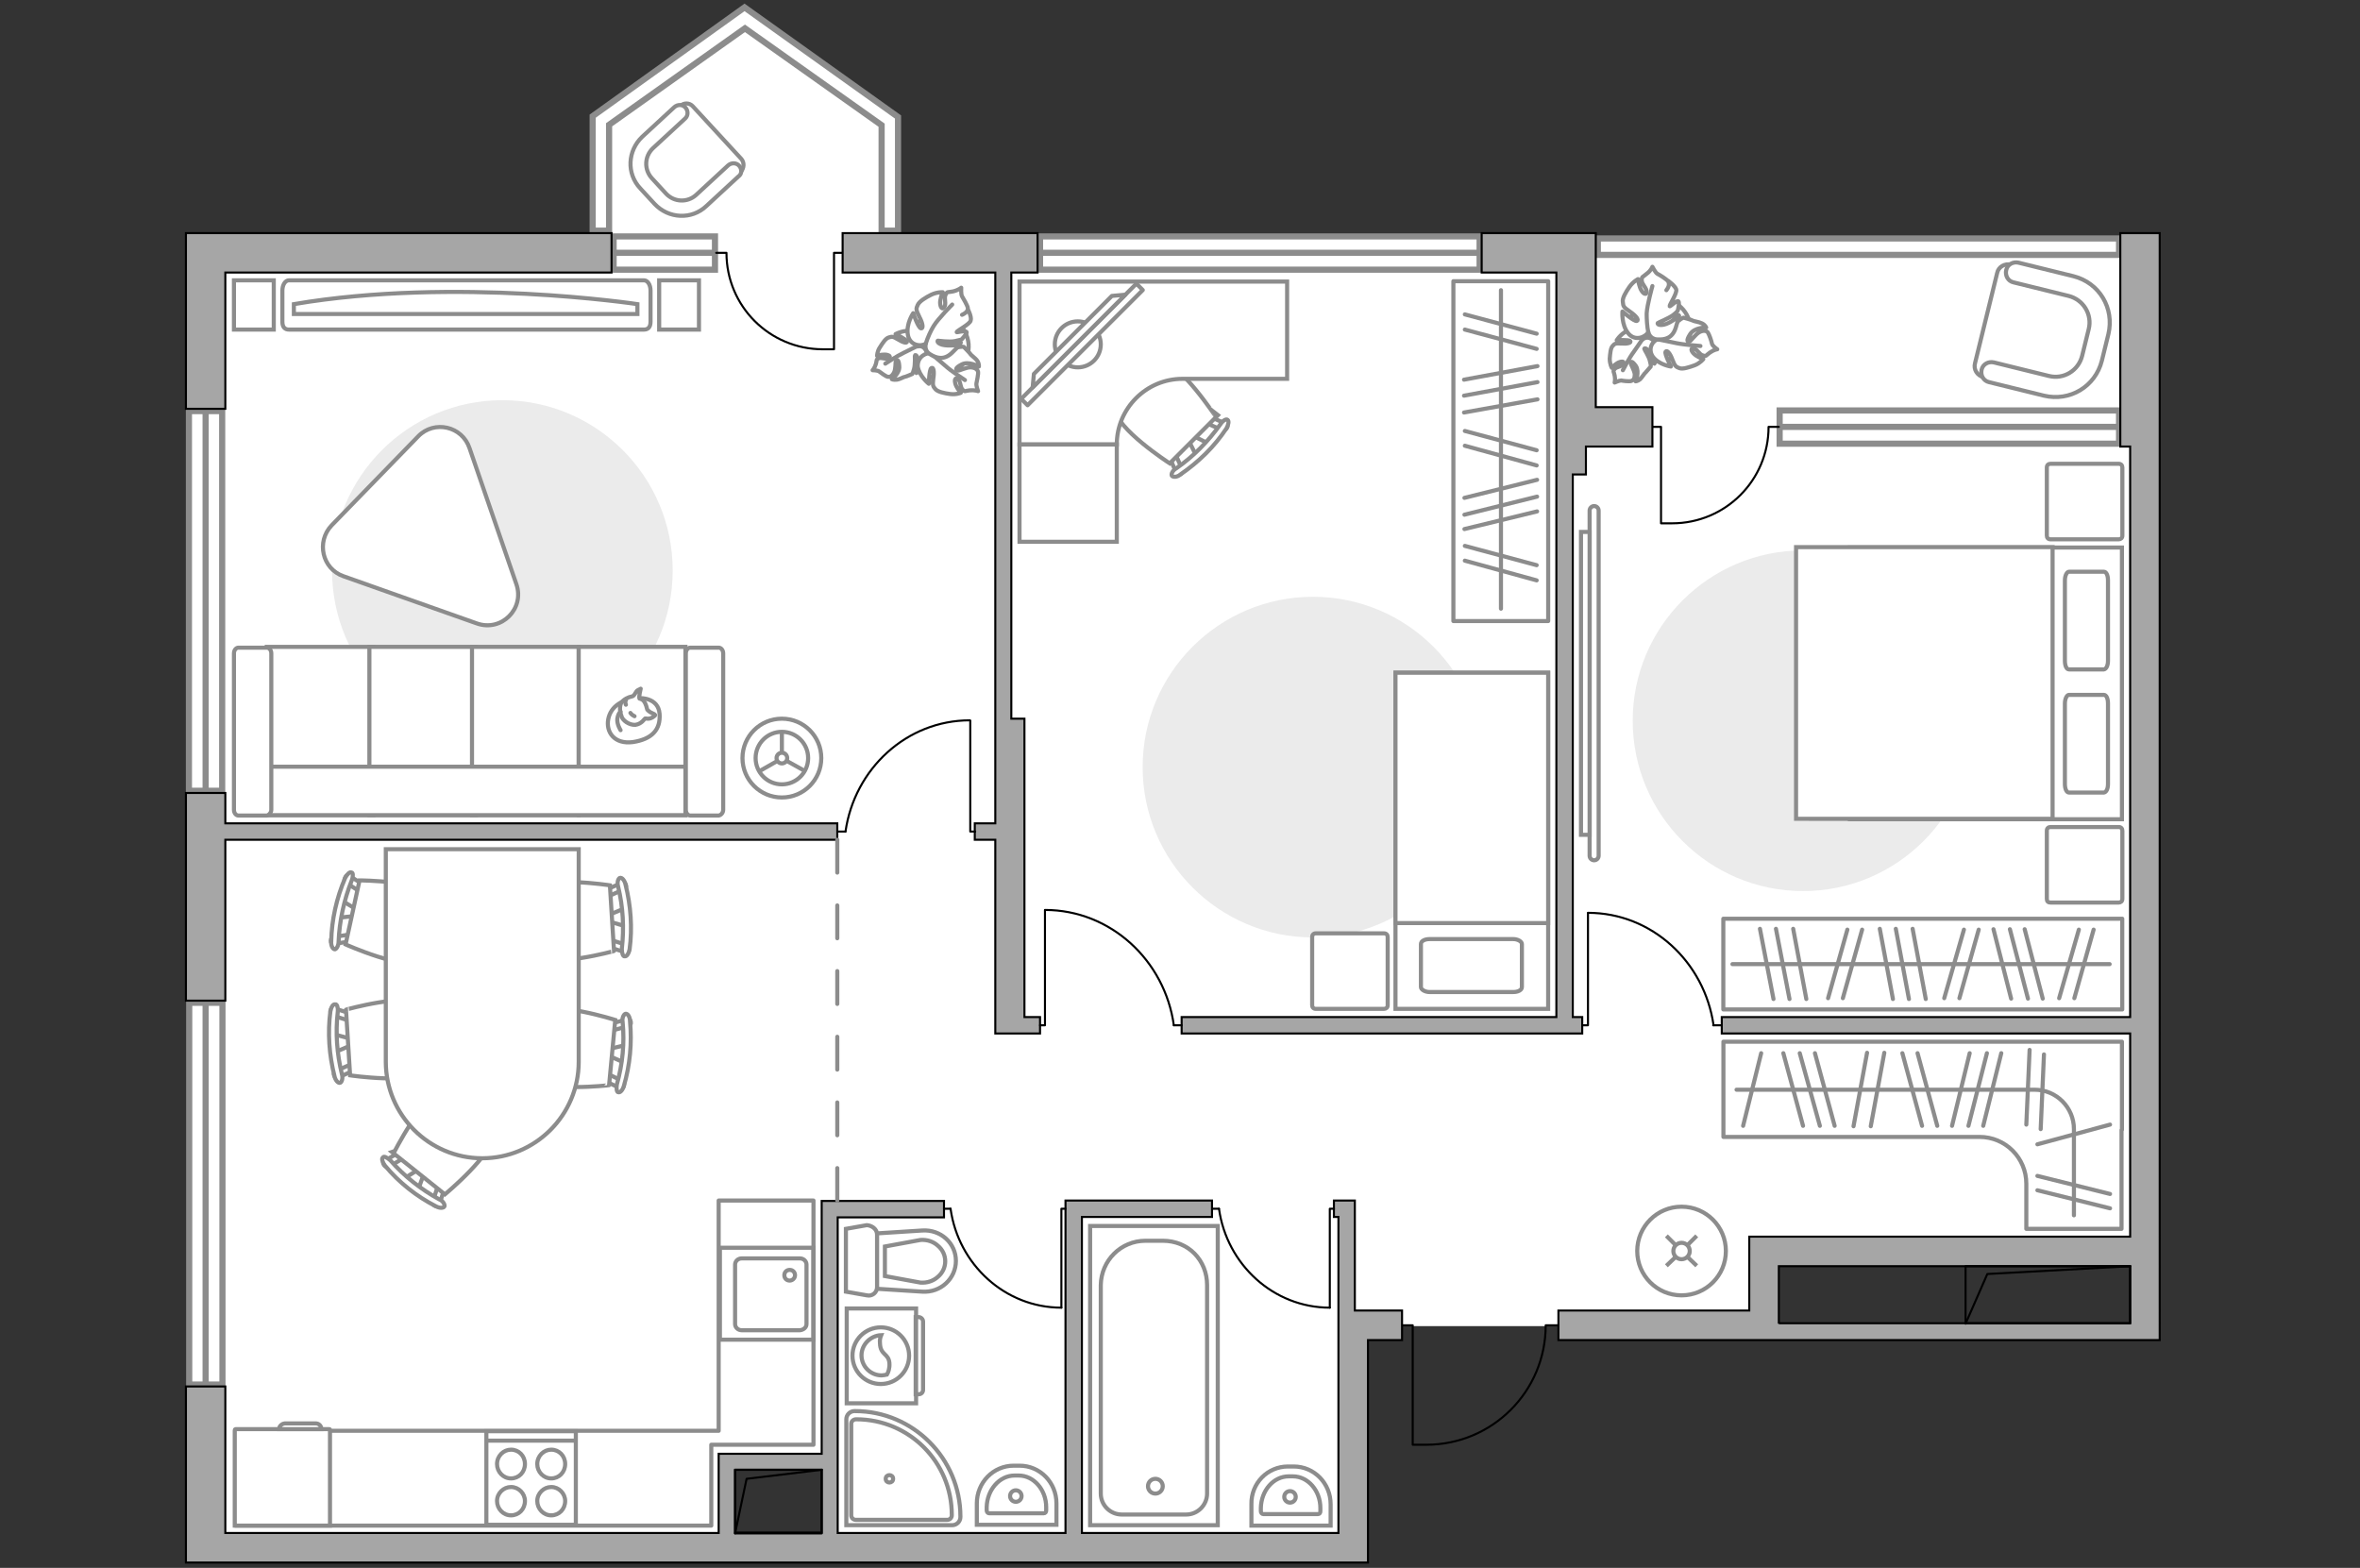
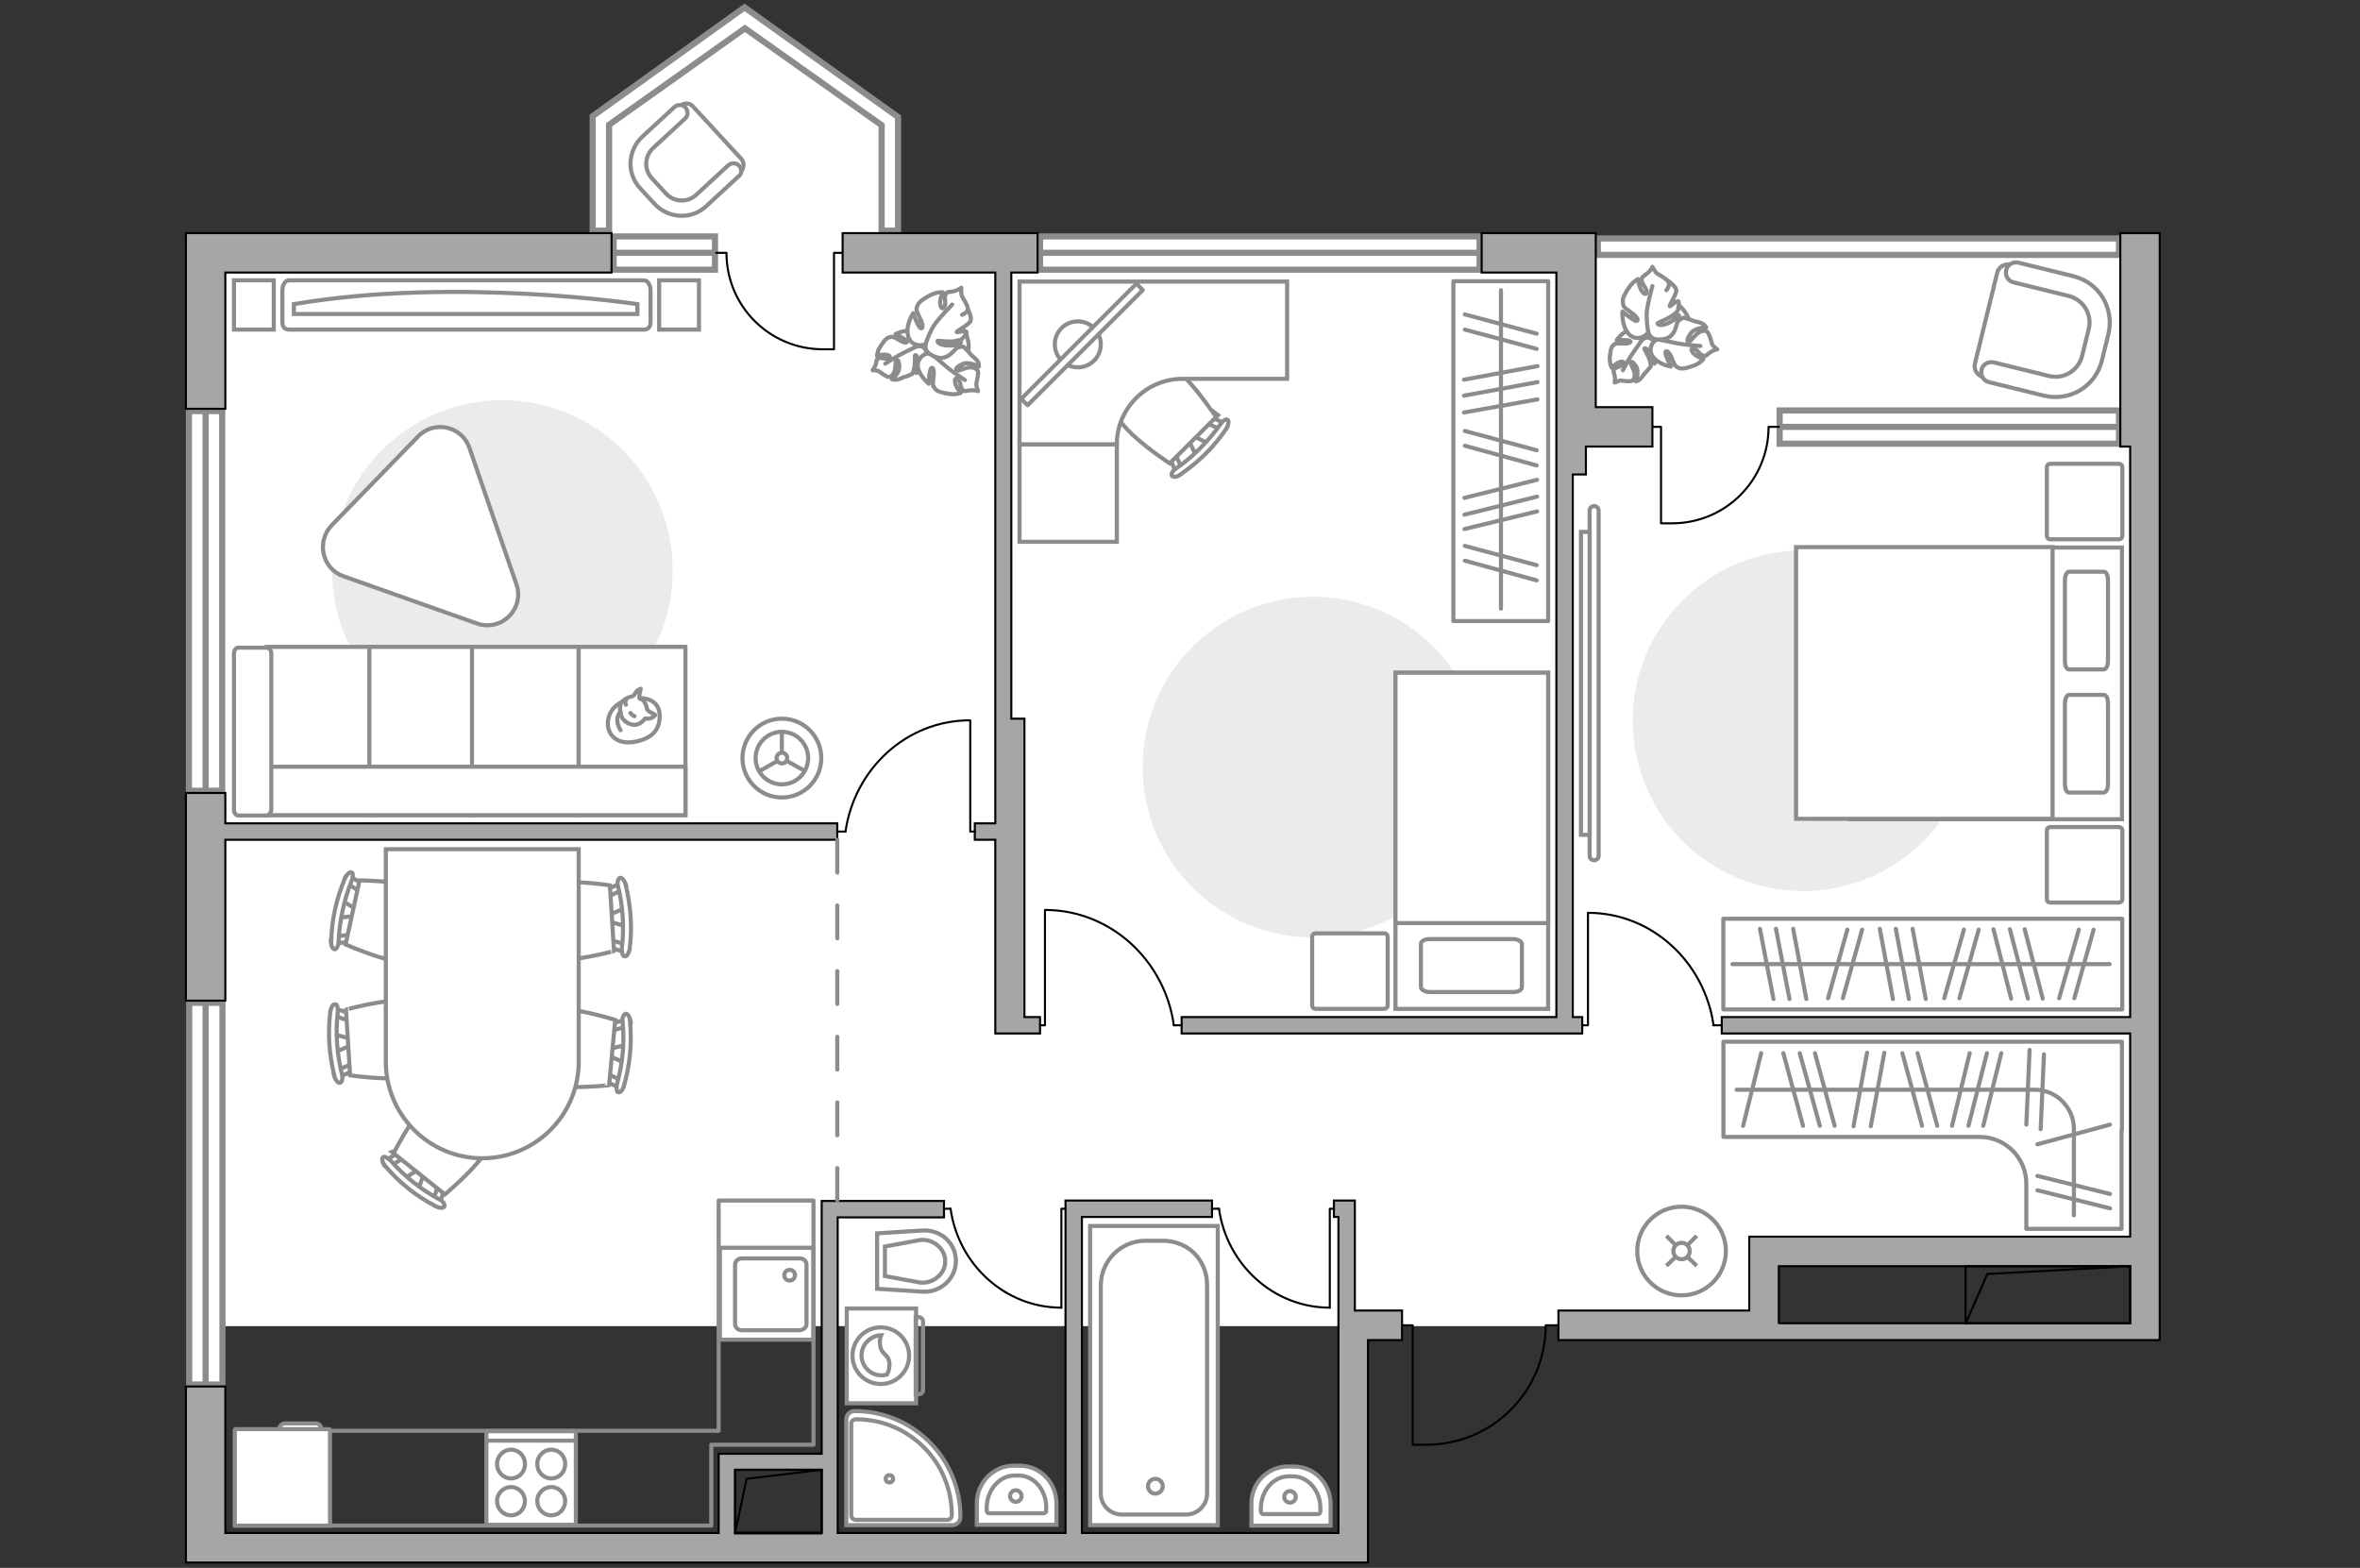
<svg xmlns="http://www.w3.org/2000/svg" version="1.1" x="0px" y="0px" viewBox="0 0 575 382" style="enable-background:new 0 0 575 382;" xml:space="preserve">
  <rect x="0" y="0" width="575" height="382" fill="#333333" stroke="none" />
  <style type="text/css">
	.st0{fill:#FFFFFF;}
	.st1{fill:#FFFFFF;stroke:#8C8C8C;stroke-width:1.5;stroke-linecap:round;stroke-miterlimit:10;}
	.st2{fill:none;stroke:#000000;stroke-width:0.5;stroke-linecap:round;stroke-linejoin:round;stroke-miterlimit:10;}
	.st3{fill:#A6A6A6;stroke:#000000;stroke-width:0.5;stroke-miterlimit:10;}
	.st4{fill:none;stroke:#8C8C8C;stroke-linecap:round;stroke-linejoin:round;stroke-miterlimit:10;stroke-dasharray:8;}
	.st5{fill:#FFFFFF;stroke:#8C8C8C;stroke-miterlimit:10;}
	.st6{fill:#EBEBEB;}
	.st7{fill-rule:evenodd;clip-rule:evenodd;fill:#FFFFFF;fill-opacity:0.1;stroke:#8C8C8C;stroke-miterlimit:10;}
	.st8{fill:none;stroke:#8C8C8C;stroke-linecap:round;stroke-linejoin:round;stroke-miterlimit:10;}
	.st9{fill:#FFFFFF;stroke:#8C8C8C;stroke-linecap:round;stroke-linejoin:round;stroke-miterlimit:10;}
</style>
  <g id="bg_1_">
    <polygon class="st0" points="430,304.9 522.6,304.9 522.6,61.3 50.1,61.3 50.1,323.1 430,323.1  " />
-     <polygon class="st0" points="50.1,276.1 50.1,377.1 177.8,377.1 177.8,357.1 201.8,357.1 201.8,377.1 329.4,377.1 329.4,276.1  " />
    <polygon class="st0" points="146.2,64.5 146.2,29.5 181.3,4.5 217,30.1 217,73.3  " />
  </g>
  <g id="windows_1_">
    <g>
      <rect x="3.9" y="142.4" transform="matrix(-1.977001e-07 1 -1 -1.977001e-07 196.533 96.26)" class="st1" width="92.5" height="8.1" />
      <line class="st1" x1="50.1" y1="100.1" x2="50.1" y2="192.7" />
    </g>
    <g>
      <rect x="3.7" y="286.7" transform="matrix(-1.967373e-07 1 -1 -1.967373e-07 340.9 240.628)" class="st1" width="93" height="8.1" />
      <line class="st1" x1="50.1" y1="244.3" x2="50.1" y2="337.2" />
    </g>
    <g>
      <rect x="433.6" y="100" class="st1" width="82.7" height="8.1" />
      <line class="st1" x1="433.6" y1="104" x2="516.3" y2="104" />
    </g>
    <g>
      <rect x="253.4" y="57.6" class="st1" width="107.1" height="8.1" />
      <line class="st1" x1="253.4" y1="61.6" x2="360.5" y2="61.6" />
    </g>
    <g>
      <rect x="149.5" y="57.6" class="st1" width="24.7" height="8.1" />
      <line class="st1" x1="149.5" y1="61.6" x2="174.2" y2="61.6" />
    </g>
    <g>
      <rect x="389.3" y="58.1" class="st1" width="127" height="4" />
    </g>
    <polygon class="st1" points="214.8,30.5 214.8,56.2 218.8,56.2 218.8,28.5 181.4,1.8 144.4,28.3 144.4,56.2 148.4,56.2 148.4,30.4    181.5,6.9  " />
  </g>
  <g id="plan">
    <path class="st2" d="M341.6,322.9h2.6V352h3.3c16.1,0,29.1-13,29.1-29.1v0h3.1" />
    <path class="st2" d="M205.3,61.6l-2.1,0l0,23.5h-2.7c-13,0-23.5-10.5-23.5-23.5v0l-2.5,0" />
    <path class="st2" d="M402.6,104h2.1l0,23.5h2.7c13,0,23.5-10.5,23.5-23.5v0h2.5" />
    <g>
      <path class="st3" d="M516.6,56.8v52h2.4v139h-99.5v4H519v49.5h-85.6h-7.2v7.2v10.8h-46.5v7.2h46.5h2h5.2H519h1.2h6V108.8V105V56.8    H516.6z M433.4,322.5v-3.2v-10.8H519v13.9H433.4z" />
      <polygon class="st3" points="54.9,66.4 149,66.4 149,56.8 54.9,56.8 45.3,56.8 45.3,66.4 45.3,99.6 54.9,99.6   " />
      <polygon class="st3" points="54.9,204.6 204,204.6 204,200.6 54.9,200.6 54.9,193.2 45.3,193.2 45.3,243.8 54.9,243.8   " />
      <polygon class="st3" points="385.5,247.8 383.2,247.8 383.2,115.6 386.4,115.6 386.4,108.8 388.8,108.8 402.6,108.8 402.6,99.2     388.8,99.2 388.8,56.8 387.1,56.8 379.2,56.8 361,56.8 361,66.4 379.2,66.4 379.2,105.8 379.2,108.8 379.2,114 379.2,115.6     379.2,247.8 287.9,247.8 287.9,251.8 385.5,251.8   " />
      <path class="st3" d="M330.1,296.5v-4h-4h-1.1v4h1.1v22.8v4.9v0.2v2.1v47h-62.5v-77h31.7v-4h-31.7h-2h-2v81h-55.5v-15.3v-4v-57.6    H230v-4h-25.8h-2h-2v61.6h-21.1h-2.7h-1.3v19.3H54.9v-35.7h-9.6v42.9h4.8h4.8h271.2h2.7h4.5v-54.2h8.3v-7.2h-11.5V296.5z     M179.1,358.1h21.1v15.3h-21.1V358.1z" />
      <polygon class="st3" points="242.5,175.1 242.5,177.9 242.5,200.6 237.5,200.6 237.5,204.6 242.5,204.6 242.5,251.8 249.6,251.8     249.6,251.8 253.4,251.8 253.4,247.8 249.6,247.8 249.6,175.1 246.4,175.1 246.4,66.4 252.8,66.4 252.8,56.8 205.3,56.8     205.3,66.4 242.5,66.4   " />
    </g>
    <g>
      <polyline class="st2" points="179.1,373.6 181.9,360.3 200.2,358.1   " />
      <rect x="179.1" y="358.1" class="st2" width="21.1" height="15.5" />
    </g>
    <g>
      <polyline class="st2" points="478.9,322.5 484.2,310.4 519,308.5   " />
      <rect x="478.9" y="308.5" class="st2" width="40.1" height="13.9" />
    </g>
    <line class="st4" x1="204" y1="204.6" x2="204" y2="292.5" />
    <g>
      <path id="wc_00000024685421373281793050000001422595209609271680_" class="st5" d="M224.3,302" />
      <g id="Group_26_00000066481750365998574620000005291897163876103865_">
-         <path id="Vector_130_00000168809395807733301070000016488848723955339142_" class="st5" d="M213.7,300.8l0,12.8     c0,1.3-1.2,2.3-2.5,2l-5.1-0.9l0-15.3l5.1-0.9C212.5,298.6,213.7,299.5,213.7,300.8z" />
        <path id="Vector_131_00000094614151935836460850000007773421174746065542_" class="st5" d="M232.9,307.2c0,4.3-3.7,7.8-8.2,7.5     l-11-0.7l0-13.5l11-0.7C229.2,299.5,232.9,302.9,232.9,307.2z" />
        <path id="Vector_132_00000131354901253008631710000002106203758076978845_" class="st5" d="M215.6,310.9l8.7,1.6     c1.6,0.1,3.1-0.4,4.2-1.4c1.2-1,1.8-2.4,1.8-3.8c0-1.4-0.6-2.8-1.8-3.8c-1.1-1-2.6-1.5-4.2-1.4l-8.7,1.6L215.6,310.9z" />
      </g>
    </g>
    <g>
      <path id="Vector_134_00000051373017934703286660000016533355995352848537_" class="st5" d="M313.8,357.3h1.4c5,0,9,4.1,9,9.2v5.2    h-19.3v-5.2C304.8,361.4,308.8,357.3,313.8,357.3z" />
      <path id="Vector_133_00000168093530444812291440000003281472209773461653_" class="st5" d="M314,359.7h1c3.7,0,6.7,3.5,6.7,7.7    v0.8c0,0.4-0.2,0.7-0.6,0.7h-13.3c-0.3,0-0.6-0.3-0.6-0.7v-0.8C307.3,363.1,310.3,359.7,314,359.7z" />
      <circle class="st5" cx="314.3" cy="364.7" r="1.4" />
    </g>
    <g>
      <path id="Vector_134_00000109012051741476721920000010373710939340018599_" class="st5" d="M247,357.1h1.4c5,0,9,4.1,9,9.2v5.2    H238v-5.2C238,361.2,242,357.1,247,357.1z" />
      <path id="Vector_133_00000129185420280517210710000012391616515674004108_" class="st5" d="M247.2,359.5h1c3.7,0,6.7,3.5,6.7,7.7    v0.8c0,0.4-0.2,0.7-0.6,0.7H241c-0.3,0-0.6-0.3-0.6-0.7v-0.8C240.5,363,243.5,359.5,247.2,359.5z" />
      <circle class="st5" cx="247.5" cy="364.5" r="1.4" />
    </g>
    <g>
      <g id="Group_27_00000150794215474559372750000017993745596728065434_">
        <path id="Vector_140_00000052105304610624459800000004583765541890486915_" class="st5" d="M175.4,304l0,22.4l22.8,0l0-22.4     L175.4,304z" />
      </g>
      <path id="Vector_141_00000124863829954391767820000014763357248606164389_" class="st5" d="M196.5,322.6l0-14.5    c0-0.8-0.7-1.5-1.6-1.5h-14.2c-0.9,0-1.6,0.7-1.6,1.5v14.5c0,0.8,0.7,1.5,1.6,1.5l14.2,0C195.8,324,196.5,323.4,196.5,322.6z" />
      <path id="Vector_139_00000168798985662570963860000000920067887305636256_" class="st5" d="M191.1,310.7c0-0.8,0.6-1.3,1.3-1.3    c0.8,0,1.3,0.6,1.3,1.3c0,0.7-0.6,1.3-1.3,1.3C191.6,312,191.1,311.4,191.1,310.7z" />
    </g>
    <g>
      <path class="st5" d="M208.3,343.8h-0.1c-1.1,0-2,0.9-2,2l0,25.8H232c1.1,0,2-0.9,2-2v-0.1C234,355.4,222.5,343.8,208.3,343.8z" />
      <path class="st5" d="M208.6,345.8L208.6,345.8c-0.7,0-1.2,0.5-1.2,1.1l0,22.3c0,0.6,0.5,1.1,1.1,1.1h22.3c0.6,0,1.1-0.5,1.1-1.1    v-0.1C231.9,356.2,221.5,345.8,208.6,345.8z" />
      <circle class="st5" cx="216.7" cy="360.3" r="0.9" />
    </g>
    <g>
      <g>
        <path id="Vector_135_00000182488068248943724140000013348103728139295408_" class="st5" d="M296.7,298.7l0,72.9h-31.1l0-72.9     H296.7z" />
        <path id="Vector_136_00000042012611366233197410000001117555447623003538_" class="st5" d="M279.1,302.3h4.2     c6.3,0,10.8,4.8,10.8,10.8l0,50.8c0,2.8-2.3,5.1-5.1,5.1h-15.7c-2.8,0-5.1-2.3-5.1-5.1v-50.8     C268.3,307.1,273.1,302.3,279.1,302.3z" />
      </g>
      <circle class="st5" cx="281.5" cy="362.1" r="1.8" />
    </g>
    <g>
      <path id="Vector_142_00000013912557919991580140000002947888614293140871_" class="st5" d="M118.5,371.5h21.8v-22.8h-21.8V371.5z" />
      <g id="Group_28_00000163768445514929941920000001385812973927141514_">
        <g id="Group_29_00000003784627395214356580000003514443305440879550_">
          <path id="Vector_143_00000121961521336007684430000003001162772140758692_" class="st5" d="M134.3,362.3c-1.8,0-3.4,1.5-3.4,3.4      c0,1.9,1.5,3.5,3.4,3.5c1.9,0,3.4-1.5,3.4-3.5C137.7,363.9,136.2,362.3,134.3,362.3z" />
          <path id="Vector_144_00000095328934052757839480000012815529733952669866_" class="st5" d="M134.3,353.2c-1.8,0-3.4,1.5-3.4,3.5      c0,1.9,1.5,3.5,3.4,3.5c1.9,0,3.4-1.5,3.4-3.5C137.7,354.7,136.2,353.2,134.3,353.2z" />
        </g>
        <g id="Group_30_00000176766024371687062180000014695924672479423383_">
          <path id="Vector_145_00000127745494055242051710000009625885287892756145_" class="st5" d="M124.5,362.3c-1.8,0-3.4,1.5-3.4,3.4      c0,1.9,1.5,3.5,3.4,3.5c1.9,0,3.4-1.5,3.4-3.5C127.9,363.9,126.4,362.3,124.5,362.3z" />
          <path id="Vector_146_00000034779470270819510520000004442003353563530382_" class="st5" d="M124.5,353.2c-1.8,0-3.4,1.5-3.4,3.5      c0,1.9,1.5,3.5,3.4,3.5c1.9,0,3.4-1.5,3.4-3.5C127.9,354.7,126.4,353.2,124.5,353.2z" />
        </g>
      </g>
      <path id="Vector_147_00000183213674181454397960000015223240642986308224_" class="st5" d="M140.3,351h-21.5" />
    </g>
  </g>
  <g id="furniture_1_">
    <path id="Vector_00000054262144307407612520000005757028549127706294_" class="st6" d="M319.9,228.4c22.9,0,41.5-18.6,41.5-41.5   s-18.6-41.5-41.5-41.5s-41.5,18.6-41.5,41.5S297,228.4,319.9,228.4z" />
    <path id="Vector_00000026850988515285807420000007192219479210645669_" class="st6" d="M439.3,217.1c22.9,0,41.5-18.6,41.5-41.5   s-18.6-41.5-41.5-41.5c-22.9,0-41.5,18.6-41.5,41.5S416.4,217.1,439.3,217.1z" />
    <path id="Vector_00000100379710806614813330000015056074386524485012_" class="st6" d="M122.4,180.5c22.9,0,41.5-18.6,41.5-41.5   s-18.6-41.5-41.5-41.5S80.9,116.1,80.9,139S99.5,180.5,122.4,180.5z" />
    <g>
      <g>
        <path class="st5" d="M223.2,341.9l0-23.1l-16.9,0l0,23.1H223.2z" />
        <path class="st7" d="M224.9,338.6l0-16.6c0-0.6-0.5-1.1-1.1-1.1h-0.7l0,18.8h0.7C224.5,339.7,224.9,339.2,224.9,338.6z" />
      </g>
      <g>
        <circle class="st5" cx="214.6" cy="330.3" r="6.9" />
        <path class="st5" d="M216.7,332.1c-0.2-2.4-2.2-1.9-2.3-4.8c-0.1-0.9,0.1-1.5,0.3-2c-2.6,0.1-4.8,2.3-4.8,4.9     c0,2.7,2.2,4.9,4.9,4.9c0.4,0,0.8-0.1,1.3-0.2C216.4,334.4,216.8,333.4,216.7,332.1z" />
      </g>
    </g>
    <g id="Group_34_00000105428716693805387390000001279407170091709570_">
      <path id="Vector_158_00000111905378252517978070000010773195629064452778_" class="st2" d="M386.9,222.5v27.3h-1.2" />
      <path id="Vector_159_00000052797744422769802040000002854023990472361372_" class="st2" d="M419.3,249.8h-1.9" />
      <path id="Vector_160_00000147920356414265171310000004706913898081124999_" class="st2" d="M417.5,249.8    c-2.2-15.4-15-27.4-30.6-27.4" />
    </g>
    <g id="Group_34_00000050623816733219726340000012348422568909983404_">
      <path id="Vector_158_00000075873594047825573500000016730227600541634187_" class="st2" d="M254.6,221.8v28h-1.2" />
      <path id="Vector_159_00000160896568449962798520000007515996535507814827_" class="st2" d="M287.9,249.8H286" />
      <path id="Vector_160_00000045608198629210637590000016889777691327609277_" class="st2" d="M286,249.8    c-2.2-15.8-15.4-28.1-31.4-28.1" />
    </g>
    <g id="Group_34_00000085219489291794395380000003885280893731338885_">
      <path id="Vector_158_00000178915208618420397750000015963611443348223629_" class="st2" d="M236.4,175.6l0,27h1.2" />
      <path id="Vector_159_00000103949939675028347160000015517817673635101116_" class="st2" d="M204.2,202.6h1.8" />
      <path id="Vector_160_00000049903897263955612010000012891775900789965230_" class="st2" d="M206,202.6    c2.2-15.3,14.9-27.1,30.3-27.1" />
    </g>
    <g id="Group_34_00000038380653470594905860000009710522666385230482_">
      <path id="Vector_158_00000088109067379489218220000005835766407223258294_" class="st2" d="M258.6,318.6v-24.1h1" />
      <path id="Vector_159_00000165226003499597021400000001528018382192627616_" class="st2" d="M230,294.5h1.6" />
      <path id="Vector_160_00000107583435483027840590000016440969951395427745_" class="st2" d="M231.6,294.5    c1.9,13.6,13.3,24.1,27,24.1" />
    </g>
    <g id="Group_34_00000060719504017319103920000011621872467626989750_">
      <path id="Vector_158_00000148663774876335657930000013245070709400938887_" class="st2" d="M324,318.6l0-24.1h1" />
      <path id="Vector_159_00000030462534658555154350000001904889606888918421_" class="st2" d="M295.4,294.5h1.6" />
      <path id="Vector_160_00000086651180296490322330000006614075414983665578_" class="st2" d="M297,294.5c1.9,13.6,13.3,24.1,27,24.1    " />
    </g>
    <polygon class="st8" points="175.1,292.5 175.1,348.6 173.3,348.6 165.3,348.6 57.3,348.6 57.3,371.7 173.3,371.7 173.3,352    175.1,352 178.5,352 198.2,352 198.2,292.5  " />
    <g>
      <path id="Vector_8_00000110441250188476471240000013287062897259841717_" class="st5" d="M80.2,348.2H57.4c-0.1,0-0.2,0.1-0.2,0.2    v23.3h23.2v-23.3C80.4,348.3,80.4,348.2,80.2,348.2z" />
      <path id="Vector_9_00000117634842802920992800000001101334999793013121_" class="st5" d="M68,348.2h10.3c0-0.8-0.6-1.4-1.4-1.4    h-7.5C68.6,346.9,68,347.5,68,348.2z" />
    </g>
    <g>
      <path id="Vector_37_00000022549503583999933910000002160364914318968479_" class="st5" d="M481.2,88.5l5.4-22    c0.3-1.5,1.9-2.4,3.4-2l15.2,3.7c5.5,1.3,8.9,7,7.6,12.5l-1.8,7.3c-1.3,5.5-7,8.9-12.5,7.6l-15.2-3.7    C481.7,91.5,480.8,90,481.2,88.5z" />
      <path id="Vector_38_00000165915405377848374040000017563738629731258792_" class="st5" d="M482.8,90.1c0.3-1.4,1.7-2.1,3-1.8    l13.4,3.3c3.6,0.9,7.2-1.3,8.1-4.9l1.6-6.5c0.9-3.6-1.3-7.2-4.9-8.1l-13.4-3.3c-1.4-0.3-2.1-1.7-1.8-3c0.3-1.4,1.7-2.1,3-1.8    l13.4,3.3c6.3,1.6,10,7.8,8.5,14.1l-1.6,6.5c-1.6,6.3-7.8,10-14.1,8.5l-13.4-3.3C483.3,92.8,482.5,91.5,482.8,90.1z" />
    </g>
    <g>
      <path id="Vector_37_00000120559742378073016480000001795366310774329239_" class="st5" d="M180.6,38.7l-11.8-12.8    c-0.8-0.9-2.2-0.9-3-0.1l-8.9,8.2c-3.2,3-3.4,8-0.5,11.3l3.9,4.3c3,3.2,8,3.4,11.3,0.5l8.9-8.2C181.3,40.9,181.4,39.6,180.6,38.7z    " />
      <path id="Vector_38_00000013895757559651015730000005700504036314867074_" class="st5" d="M180.1,40.4c-0.7-0.8-1.9-0.8-2.7-0.1    l-7.8,7.2c-2.1,1.9-5.3,1.8-7.3-0.3l-3.5-3.8c-1.9-2.1-1.8-5.3,0.3-7.3l7.8-7.2c0.8-0.7,0.8-1.9,0.1-2.7c-0.7-0.8-1.9-0.8-2.7-0.1    l-7.8,7.2c-3.6,3.4-3.9,9-0.5,12.6l3.5,3.8c3.4,3.6,9,3.9,12.6,0.5l7.8-7.2C180.8,42.4,180.8,41.2,180.1,40.4z" />
    </g>
    <g>
      <path id="Vector_60_00000169529298848462425290000009409750167508454551_" class="st5" d="M399,85.7c3,3,7.8,2.9,10.7-0.1    c3-3,2.9-7.8-0.1-10.7c-3-3-7.8-2.9-10.7,0.1C396,78,396.1,82.8,399,85.7z" />
      <path class="st9" d="M400.2,82.7c0,0,1-0.9,2.2-0.1c1.2,0.8,2.2,1.9,1.5,3.9c-0.7,2-0.8,2.1-0.8,2.1s-0.6-2.2-1.4-3.1    c-0.8-0.9-1.1-0.6-1.1-0.5c0,0.1,1.2,1.9,1.4,3c0.3,1.1,0.2,1.3,0.2,1.3s-1.1,1.3-1.3,1.5c-0.2,0.1-0.8,1.1-1.3,1.6    c-0.6,0.5-1.1,0.5-1.1,0.5s1-2.2,0.1-3.7c-1-1.4-1.3-1.1-1.3-0.8c0,0.4,0.9,1.8,1,2.8c0,1-0.3,1.4-0.8,1.6s-2,0-2.5-0.1    c-0.5,0-1.6,0.5-1.6,0.5s0.2-0.7,0-1.7c-0.2-1-0.5-1,0-1.6c0.5-0.6,1.7-0.5,2.1-1.3c0.4-0.7-0.7-0.6-1.5-0.1    c-0.8,0.5-1.3,1.1-1.3,1.1s-0.5-0.9-0.5-2.2c0.1-1.2,0.2-2.6,0.7-3.1c0.5-0.6,0.7-0.7,2.2-0.6c1.5,0.1,2.4-0.2,2.1-0.6    c-0.3-0.4-3.3-0.2-3.3-0.2s1.3-2.1,3.4-2.6C399.4,79.7,400.4,81.7,400.2,82.7z" />
      <path class="st8" d="M395.4,90.2c0,0,1.6-3.1,2.6-4.4c0.6-0.8,1.7-2.5,2.2-3.2c0.7-1,1.6-1.7,2.7-2.2" />
      <path class="st9" d="M404.1,82.6c0,0-1.5-0.6-1.2-2.3c0.3-1.7,1-3.2,3.5-3.4c2.5-0.1,2.6-0.1,2.6-0.1s-2,1.6-2.6,2.9    c-0.6,1.3-0.1,1.5,0,1.4c0.1-0.1,1.5-2.1,2.5-2.9s1.3-0.8,1.3-0.8s1.9,0.5,2.2,0.7c0.3,0.2,1.5,0.3,2.3,0.7c0.8,0.4,1,1,1,1    s-2.8-0.1-3.9,1.6c-1.1,1.7-0.6,1.9-0.2,1.8c0.4-0.1,1.5-1.8,2.5-2.3c1-0.5,1.7-0.3,2,0.1c0.3,0.4,0.9,2.1,1,2.7s1.3,1.4,1.3,1.4    s-0.8,0.1-1.8,0.8c-1,0.7-0.8,1-1.7,0.7c-0.9-0.2-1.4-1.6-2.3-1.7c-1-0.1-0.3,1.1,0.6,1.7c0.9,0.6,1.8,0.9,1.8,0.9s-0.8,1-2.1,1.5    c-1.4,0.5-2.9,1-3.7,0.7c-0.8-0.3-1.1-0.4-1.7-2c-0.6-1.7-1.4-2.5-1.7-2c-0.3,0.5,1.3,3.6,1.3,3.6s-2.9-0.4-4.4-2.4    C401.3,84.8,402.9,82.8,404.1,82.6z" />
      <path class="st8" d="M414.3,84.3c0,0-4-0.3-5.9-0.7c-1.2-0.3-3.5-0.7-4.4-0.9c-1.4-0.3-2.6-1-3.6-1.9" />
      <g>
        <path class="st9" d="M406,70.7c0.8-1,0.7-1.7,0.4-2.2c-0.4-0.5-2-1.5-2.6-1.8c-0.5-0.3-1.2-1.7-1.2-1.7s-0.3,0.9-1.4,1.7     c-1,0.9-1.2,0.6-1.2,1.6c0,1,1.3,1.9,1.2,2.9c-0.2,1-1.2,0-1.6-1.1c-0.4-1.1-0.5-2.1-0.5-2.1s-1.2,0.6-2.1,1.9     c-0.9,1.3-1.8,2.8-1.6,3.7c0.1,1,0.1,1.2,1.7,2.3s2.3,2.1,1.7,2.3c-0.6,0.2-3.5-2.3-3.5-2.3s-0.3,3.2,1.4,5.3     c1.7,2.1,4.3,0.9,4.9-0.3c0,0,0.3,1.7,2.2,1.8c1.9,0.1,3.7-0.3,4.5-2.9c0.8-2.6,0.8-2.8,0.8-2.8s-2.2,1.8-3.7,2.1     c-1.5,0.3-1.6-0.3-1.5-0.4c0.1-0.1,2.6-1.1,3.7-1.9s1.2-1.2,1.2-1.2s0.5-2,0.1-2.2c-0.5-0.2-2,1.4-2.1,1.2     c-0.1-0.3,1.9-3.2,1.6-4.1s-2-2.1-2-2.1" />
        <path class="st8" d="M402.6,69.7c0,0-1.3,4.6-1.4,6.7c0,1.3,0.1,3.2,0.4,4.6" />
      </g>
    </g>
    <g>
      <path id="Vector_60_00000137119316891011964740000005260017645008104588_" class="st5" d="M221.1,86.5c1.2,4,5.4,6.4,9.4,5.2    c4-1.2,6.4-5.4,5.2-9.4c-1.2-4-5.4-6.4-9.4-5.2S219.9,82.4,221.1,86.5z" />
      <path class="st9" d="M223.6,84.4c0,0,1.3-0.4,2,1c0.7,1.3,1,2.8-0.6,4.1c-1.6,1.4-1.7,1.4-1.7,1.4s0.5-2.2,0.3-3.4    c-0.2-1.2-0.7-1-0.7-0.9c0,0.1,0.1,2.2-0.2,3.3c-0.3,1.1-0.4,1.2-0.4,1.2s-1.6,0.7-1.8,0.7c-0.3,0-1.2,0.6-2,0.7s-1.2-0.1-1.2-0.1    s2-1.5,1.8-3.2c-0.1-1.7-0.6-1.6-0.8-1.3c-0.2,0.3,0,2-0.5,2.9c-0.5,0.9-1,1.1-1.5,1s-1.7-1-2.1-1.3c-0.4-0.3-1.6-0.3-1.6-0.3    s0.5-0.5,0.8-1.5c0.3-1,0-1.1,0.7-1.4c0.7-0.3,1.8,0.4,2.5-0.1c0.7-0.4-0.4-0.9-1.3-0.8c-0.9,0-1.6,0.3-1.6,0.3s0-1.1,0.7-2.1    c0.7-1.1,1.4-2.2,2.2-2.4c0.7-0.2,0.9-0.3,2.2,0.5c1.3,0.8,2.2,1,2.2,0.5c-0.1-0.5-2.8-1.8-2.8-1.8s2.2-1.2,4.3-0.7    C224.3,81.4,224.3,83.6,223.6,84.4z" />
      <path class="st8" d="M215.7,88.6c0,0,2.9-1.9,4.4-2.6c0.9-0.4,2.7-1.4,3.5-1.7c1.1-0.5,2.3-0.7,3.5-0.6" />
      <path class="st9" d="M227,86.1c0,0-1-1.2,0.1-2.6c1.1-1.4,2.5-2.3,4.7-1.2c2.2,1.1,2.3,1.2,2.3,1.2s-2.6,0.4-3.7,1.2    c-1.1,0.8-0.8,1.2-0.7,1.2c0.1,0,2.4-1.1,3.6-1.3c1.3-0.2,1.5-0.1,1.5-0.1s1.4,1.4,1.6,1.7c0.1,0.3,1.2,1,1.7,1.7    c0.5,0.7,0.4,1.4,0.4,1.4s-2.5-1.4-4.2-0.5c-1.8,0.9-1.4,1.4-1,1.5c0.4,0.1,2.2-0.9,3.3-0.8c1.1,0.1,1.6,0.6,1.7,1.1    c0.1,0.5-0.3,2.3-0.4,2.8c-0.1,0.6,0.4,1.9,0.4,1.9s-0.8-0.3-2-0.2c-1.2,0.1-1.2,0.5-1.8-0.2c-0.6-0.6-0.4-2.1-1.2-2.6    c-0.8-0.5-0.8,0.8-0.3,1.8c0.5,1,1.1,1.6,1.1,1.6s-1.1,0.5-2.6,0.3c-1.4-0.2-3-0.5-3.6-1.2c-0.6-0.7-0.7-0.9-0.5-2.6    c0.3-1.8,0-2.9-0.5-2.5c-0.5,0.3-0.6,3.8-0.6,3.8s-2.3-1.8-2.7-4.2C223.5,86.8,225.8,85.8,227,86.1z" />
      <path class="st8" d="M235.1,92.6c0,0-3.4-2.2-4.8-3.5c-0.9-0.8-2.7-2.3-3.4-2.9c-1-0.9-1.8-2.1-2.2-3.4" />
      <g>
        <path class="st9" d="M234.4,76.7c1.1-0.5,1.5-1.1,1.4-1.7c-0.1-0.6-1.1-2.3-1.4-2.8c-0.3-0.5-0.2-2.1-0.2-2.1s-0.7,0.6-2,0.9     c-1.3,0.3-1.4-0.1-1.8,0.8c-0.5,0.9,0.3,2.3-0.4,3.1c-0.6,0.8-1.1-0.6-0.9-1.7c0.2-1.2,0.6-2,0.6-2s-1.3-0.1-2.8,0.6     c-1.4,0.7-2.9,1.6-3.3,2.5c-0.4,0.9-0.5,1.1,0.4,2.9c0.9,1.7,1,2.9,0.4,2.8c-0.7-0.1-1.9-3.7-1.9-3.7s-1.8,2.6-1.3,5.3     c0.5,2.7,3.3,2.9,4.4,2.1c0,0-0.6,1.6,1,2.6c1.6,1,3.4,1.5,5.3-0.3c1.9-1.9,2-2,2-2s-2.8,0.4-4.3,0c-1.4-0.4-1.2-1-1.1-1     c0.1,0,2.8,0.4,4.2,0.1c1.4-0.3,1.6-0.4,1.6-0.4s1.4-1.5,1.2-1.8c-0.4-0.5-2.5,0.2-2.4,0c0-0.3,3.2-1.9,3.4-2.8     c0.3-0.9-0.7-2.8-0.7-2.8" />
        <path class="st8" d="M232,74.2c0,0-3.4,3.4-4.5,5.2c-0.7,1.1-1.5,2.9-1.9,4.2" />
      </g>
    </g>
    <g>
      <circle class="st5" cx="409.7" cy="304.8" r="10.8" />
      <line class="st5" x1="413.4" y1="301.1" x2="411.2" y2="303.3" />
      <circle class="st5" cx="409.7" cy="304.8" r="2" />
      <line class="st5" x1="408.2" y1="306.3" x2="406" y2="308.4" />
      <line class="st5" x1="413.4" y1="308.4" x2="411.2" y2="306.3" />
      <line class="st5" x1="408.2" y1="303.3" x2="406" y2="301.1" />
    </g>
    <g>
      <path id="Vector_54_00000059291775712211165010000000003911016204976306_" class="st5" d="M65,198.6h26l0-41H65L65,198.6z" />
      <path id="Vector_55_00000011004885244990164080000003330246760405883308_" class="st5" d="M90,198.6l26,0l0-41l-26,0L90,198.6z" />
      <path id="Vector_56_00000006695969918493616290000005530451654459253122_" class="st5" d="M115,198.6h26l0-41h-26L115,198.6z" />
      <path id="Vector_56_00000060714467552607690810000018269474126857883574_" class="st5" d="M141,198.6l26,0l0-41l-26,0L141,198.6z" />
      <path id="Vector_57_00000081622836847081214840000000825416131672586417_" class="st5" d="M64.3,186.8l-3.1,11.8l105.8,0v-11.8    L64.3,186.8z" />
      <path id="Vector_58_00000089576287129435071620000003080494069668435384_" class="st5" d="M66.1,197.3l0-38.1    c0-0.8-0.5-1.4-1.1-1.4h-6.9c-0.6,0-1.1,0.6-1.1,1.4l0,38.1c0,0.8,0.5,1.4,1.1,1.4l6.9,0C65.5,198.6,66.1,198,66.1,197.3z" />
-       <path id="Vector_59_00000138564424535982620230000017552956624039768717_" class="st5" d="M176.2,197.3l0-38.1    c0-0.8-0.5-1.4-1.1-1.4h-6.9c-0.6,0-1.1,0.6-1.1,1.4l0,38.1c0,0.8,0.5,1.4,1.1,1.4h6.9C175.7,198.6,176.2,198,176.2,197.3z" />
      <g>
        <path class="st9" d="M156.1,170.1c0,0,4.3-0.1,4.6,3.8c0.3,3.9-1.9,6.2-6.5,6.9c-4.6,0.6-6.6-2.5-6-5.6     C148.8,172.1,151.7,170.1,156.1,170.1z" />
        <path class="st9" d="M157.7,172.9c0,0,0.5,0.6,1.3,0.9s0.6,0.5,0.6,0.5s-0.8,0.9-1.9,0.8c-0.6-0.1-0.6,0-0.6,0s-0.8,1.3-2.3,1.5     c-1.5,0.1-3.2-1.1-3.4-2.2c-0.4-1-0.5-2.4,0-3.2s1.8-1.4,2.5-1.5c0.8-0.1,0.9-1.3,1.6-1.6s0.6-0.3,0.6-0.3s-0.5,2-0.3,2.4     C156.2,170.4,157.1,170.2,157.7,172.9z" />
        <path class="st9" d="M153.6,173.7c0,0,0.3,0.5,1,0.8" />
        <path class="st9" d="M152.5,171.7c0,0-0.3-0.6,0-1.1" />
        <path class="st8" d="M151.2,173.4c0,0-0.6,0.3-0.8,1.8c-0.1,1.3,0.8,2.7,0.8,2.7" />
      </g>
    </g>
    <g>
      <path id="Vector_90_00000138552298536482708540000016586526268294812068_" class="st5" d="M156.9,68.3c0.9,0,1.6,1.1,1.6,2.5v7.6    c0,1.4-0.7,1.9-1.6,1.9H70.4c-0.9,0-1.6-0.5-1.6-1.9v-7.6c0-1.4,0.7-2.5,1.6-2.5H156.9z" />
      <path id="Vector_91_00000057127843723577532540000013964921970501706886_" class="st5" d="M71.6,76.5h83.7l0-2.4    c0,0-44.4-6.7-83.7,0L71.6,76.5z" />
    </g>
    <path id="Vector_93_00000111180411496744804960000001849045990059712943_" class="st5" d="M57,80.3h9.7V68.3H57V80.3z" />
    <path id="Vector_93_00000174590435307529247420000016710525682076692397_" class="st5" d="M160.6,80.3h9.7V68.3h-9.7V80.3z" />
    <g>
      <path id="Vector_98_00000137826989917570665280000014831243875514698905_" class="st5" d="M450.7,133.4v66.2h66.3v-66.2H450.7z" />
      <path id="Vector_99_00000057149691673809144300000011281810115539330978_" class="st5" d="M437.6,199.5v-66.2h62.5v58.4v7.8h-8.5    H437.6z" />
      <path id="Vector_100_00000054266659970715285920000005365527766334738099_" class="st8" d="M513.6,161v-19.6c0-1.2-0.4-2.1-1-2.1    h-8.5c-0.5,0-1,0.9-1,2.1V161c0,1.2,0.4,2.1,1,2.1h8.5C513.2,163,513.6,162.1,513.6,161z" />
      <path id="Vector_101_00000019654774024137986950000006100374489576552882_" class="st8" d="M513.6,191v-19.6c0-1.2-0.4-2.1-1-2.1    h-8.5c-0.5,0-1,0.9-1,2.1V191c0,1.2,0.4,2.1,1,2.1h8.5C513.2,193,513.6,192.2,513.6,191z" />
    </g>
    <path id="Vector_5_00000174578493139435536500000010658223445284288651_" class="st9" d="M499.6,219.9h16.6c0.5,0,0.9-0.3,0.9-0.9   v-16.6c0-0.5-0.3-0.9-0.9-0.9h-16.6c-0.5,0-0.9,0.3-0.9,0.9V219C498.7,219.6,499,219.9,499.6,219.9z" />
    <path id="Vector_5_00000024683705550926655210000011318930566756515498_" class="st9" d="M499.6,131.4h16.6c0.5,0,0.9-0.3,0.9-0.9   v-16.6c0-0.5-0.3-0.9-0.9-0.9h-16.6c-0.5,0-0.9,0.3-0.9,0.9v16.6C498.7,131,499,131.4,499.6,131.4z" />
    <g>
      <path class="st5" d="M387.3,124.4c0-0.6,0.5-1.1,1.1-1.1c0.6,0,1.1,0.5,1.1,1.1l0,84.1c0,0.6-0.5,1.1-1.1,1.1    c-0.6,0-1.1-0.5-1.1-1.1L387.3,124.4z" />
      <rect x="385.2" y="129.6" class="st5" width="2.1" height="73.8" />
    </g>
    <rect x="419.8" y="223.8" transform="matrix(-1 -1.224647e-16 1.224647e-16 -1 936.876 469.742)" class="st8" width="97.2" height="22.1" />
    <line class="st8" x1="469.2" y1="243.4" x2="466" y2="226.3" />
    <line class="st8" x1="465.1" y1="243.4" x2="461.9" y2="226.3" />
    <line class="st8" x1="461.2" y1="243.4" x2="458" y2="226.3" />
    <line class="st8" x1="440.1" y1="243.4" x2="436.9" y2="226.3" />
    <line class="st8" x1="436" y1="243.4" x2="432.7" y2="226.3" />
    <line class="st8" x1="432.1" y1="243.4" x2="428.8" y2="226.3" />
    <line class="st8" x1="477.4" y1="243.2" x2="482.1" y2="226.5" />
    <line class="st8" x1="473.7" y1="243.2" x2="478.5" y2="226.5" />
    <line class="st8" x1="449" y1="243.2" x2="453.7" y2="226.5" />
    <line class="st8" x1="445.4" y1="243.2" x2="450.1" y2="226.5" />
    <line class="st8" x1="505.4" y1="243.2" x2="510.1" y2="226.5" />
    <line class="st8" x1="501.7" y1="243.2" x2="506.5" y2="226.5" />
    <line class="st8" x1="497.7" y1="243.3" x2="493.3" y2="226.4" />
    <line class="st8" x1="490" y1="243.3" x2="485.7" y2="226.4" />
    <line class="st8" x1="494.1" y1="243.3" x2="489.7" y2="226.4" />
    <line class="st8" x1="514" y1="234.9" x2="422.1" y2="234.9" />
    <path class="st8" d="M516.9,275.3L516.9,275.3l0,24.1h-23.2v-11c0-6.3-5.1-11.4-11.4-11.4h-62.4v-23.2h97.1V275.3z" />
    <line class="st8" x1="459.1" y1="256.5" x2="455.8" y2="274.4" />
    <line class="st8" x1="454.9" y1="256.5" x2="451.6" y2="274.4" />
    <line class="st8" x1="467.2" y1="256.6" x2="472" y2="274.3" />
    <line class="st8" x1="463.5" y1="256.6" x2="468.3" y2="274.3" />
    <line class="st8" x1="498" y1="256.9" x2="497.2" y2="275.1" />
    <line class="st8" x1="494.5" y1="255.8" x2="493.7" y2="274" />
    <line class="st8" x1="442.2" y1="256.6" x2="447" y2="274.3" />
    <line class="st8" x1="438.5" y1="256.6" x2="443.4" y2="274.3" />
    <line class="st8" x1="434.5" y1="256.6" x2="439.3" y2="274.3" />
    <line class="st8" x1="487.6" y1="256.6" x2="483.2" y2="274.3" />
    <line class="st8" x1="479.9" y1="256.6" x2="475.6" y2="274.3" />
    <line class="st8" x1="484.1" y1="256.6" x2="479.6" y2="274.3" />
    <g>
      <line class="st8" x1="496.4" y1="278.8" x2="514.1" y2="274" />
      <line class="st8" x1="496.4" y1="286.5" x2="514.1" y2="290.9" />
      <line class="st8" x1="496.4" y1="290" x2="514.1" y2="294.4" />
    </g>
    <line class="st8" x1="429.1" y1="256.6" x2="424.7" y2="274.3" />
    <path class="st8" d="M505.3,296.1v-21c0-5.3-4.3-9.6-9.6-9.6h-72.6" />
    <g>
      <g id="Group_2_00000159462429903755660060000009720686952588039849_">
        <g id="Group_3_00000140701701841607348880000004003930906215413123_">
          <path id="Vector_10_00000045592294514337451500000009503835685644529313_" class="st5" d="M294.5,108.1l-4.2-2.1l-0.9,0.9      l2.1,4.2L294.5,108.1z" />
        </g>
        <g id="Group_4_00000111913696355661778810000007618746059269461688_">
          <path id="Vector_11_00000032646908041437752340000002290639978420478897_" class="st5" d="M285.3,110.9      c-0.3,0.3-0.4,0.7-0.2,0.9l1.6,3.6c0.2,0.4,0.5,0.4,1,0.1s0.6-0.8,0.4-1l-1.6-3.6c-0.2-0.4-0.5-0.4-1-0.1      C285.4,110.8,285.4,110.8,285.3,110.9z" />
        </g>
        <g id="Group_5_00000004531214032296290390000009490122609411060393_">
          <path id="Vector_12_00000018220497678059521170000016231059031035678099_" class="st5" d="M294.3,102c-0.1,0.1-0.1,0.1-0.2,0.2      c-0.3,0.4-0.3,0.8,0.1,1l3.6,1.6c0.4,0.2,0.8-0.1,1.1-0.5c0.3-0.4,0.3-0.8-0.1-1l-3.6-1.6C295,101.6,294.5,101.7,294.3,102z" />
        </g>
        <path id="Vector_13_00000170997563312379299150000012738230443912905603_" class="st5" d="M283,88.3c-3.9,0-11.3,7.4-11.3,11.3     c0,4.7,13.3,13.3,13.3,13.3l11.3-11.3C296.2,101.6,287.6,88.3,283,88.3z" />
        <path id="Vector_14_00000154387577778437956260000001641164370270642823_" class="st5" d="M297.4,103.3c-3,4.2-6.6,7.9-10.8,10.8     c-0.9,0.5-1.3,1.4-1.1,1.8c0.3,0.4,1.3,0.4,2.1-0.3c4.4-3,8.3-6.8,11.2-11.2c0.5-0.9,0.7-1.8,0.3-2.1     C298.8,102,298,102.4,297.4,103.3z" />
      </g>
      <path class="st5" d="M313.6,68.6H261h-12.6v0h0v39.7h23.7v0c0-8.8,7.2-16,16-16h25.5V68.6z" />
      <rect x="248.4" y="108.3" class="st5" width="23.7" height="23.7" />
      <g>
        <circle class="st9" cx="262.6" cy="83.9" r="5.6" />
        <g>
          <rect x="243.8" y="82.8" transform="matrix(0.707 -0.707 0.707 0.707 17.903 211.009)" class="st9" width="39.7" height="2.2" />
-           <polygon class="st9" points="270.9,72.1 251.9,91.1 251.6,94.4 274.2,71.8     " />
        </g>
      </g>
    </g>
    <g>
      <path id="Vector_2_00000018948271423018576800000008089801821282534040_" class="st5" d="M377.2,163.9H340v81.9h37.2V163.9z" />
      <path id="Vector_3_00000041289585454727078030000004398695643138040495_" class="st5" d="M340,163.9h37.2v61h-32.8H340v-8.3V163.9    z" />
      <path id="Vector_4_00000079472712800139309200000005082704034148421020_" class="st8" d="M348.3,241.7h20.4c1.2,0,2.1-0.5,2.1-1.2    V230c0-0.6-1-1.2-2.1-1.2h-20.4c-1.2,0-2.1,0.5-2.1,1.2v10.5C346.2,241.1,347.2,241.7,348.3,241.7z" />
    </g>
    <path id="Vector_5_00000091700902265697833980000016359487787138296482_" class="st9" d="M319.7,228.3v16.6c0,0.5,0.3,0.9,0.9,0.9   h16.6c0.5,0,0.9-0.3,0.9-0.9v-16.6c0-0.5-0.3-0.9-0.9-0.9h-16.6C320,227.4,319.7,227.8,319.7,228.3z" />
    <rect x="324.3" y="98.4" transform="matrix(6.123234e-17 -1 1 6.123234e-17 255.708 475.614)" class="st8" width="82.8" height="23.1" />
    <line class="st8" x1="356.7" y1="100.5" x2="374.6" y2="97.3" />
    <line class="st8" x1="356.7" y1="96.4" x2="374.6" y2="93.1" />
    <line class="st8" x1="356.7" y1="92.5" x2="374.6" y2="89.2" />
    <line class="st8" x1="356.9" y1="108.6" x2="374.4" y2="113.4" />
    <line class="st8" x1="356.9" y1="105" x2="374.4" y2="109.7" />
    <line class="st8" x1="356.9" y1="80.3" x2="374.4" y2="85" />
    <line class="st8" x1="356.9" y1="76.6" x2="374.4" y2="81.3" />
    <line class="st8" x1="356.9" y1="136.6" x2="374.4" y2="141.4" />
    <line class="st8" x1="356.9" y1="133" x2="374.4" y2="137.7" />
    <line class="st8" x1="356.8" y1="128.9" x2="374.5" y2="124.6" />
    <line class="st8" x1="356.8" y1="121.3" x2="374.5" y2="116.9" />
    <line class="st8" x1="356.8" y1="125.4" x2="374.5" y2="121" />
    <line class="st8" x1="365.7" y1="148.3" x2="365.7" y2="70.7" />
    <g>
      <circle class="st5" cx="190.5" cy="184.7" r="9.6" />
      <circle class="st5" cx="190.5" cy="184.7" r="6.4" />
      <circle class="st5" cx="190.5" cy="184.7" r="1.3" />
      <path class="st5" d="M190.5,184.7" />
      <line class="st5" x1="190.5" y1="183.4" x2="190.5" y2="178.3" />
      <line class="st5" x1="191.7" y1="185.4" x2="196.2" y2="187.9" />
      <line class="st5" x1="189.4" y1="185.4" x2="185" y2="187.9" />
    </g>
    <path class="st9" d="M101.9,106.3L80.8,128c-3.8,4-2.3,10.6,2.9,12.4l32.5,11.5c6,2.1,11.7-3.6,9.6-9.6l-11.4-33.1   C112.6,103.8,105.8,102.3,101.9,106.3z" />
    <g>
      <g id="Group_2_00000183224354097720713630000011185395004787425202_">
        <g id="Group_3_00000063616976689766583780000007378825916537415606_">
          <path id="Vector_10_00000071523888701033919060000007332239348831899299_" class="st5" d="M152.5,225.7l-4.5-1.3l-0.1-1.3      l4.3-1.8L152.5,225.7z" />
        </g>
        <g id="Group_4_00000088830796861030203660000013238382949896209850_">
          <path id="Vector_11_00000011024136854158956910000007811172052570670237_" class="st5" d="M147.6,217.4c0-0.4,0.2-0.8,0.5-0.8      l3.6-1.6c0.4-0.1,0.6,0.1,0.8,0.6c0.2,0.5-0.1,1-0.3,1l-3.6,1.6c-0.4,0.1-0.6-0.1-0.8-0.6C147.7,217.6,147.7,217.6,147.6,217.4z      " />
        </g>
        <g id="Group_5_00000021807866374072567200000009491534893630726048_">
          <path id="Vector_12_00000074434303582834000400000003288255889380367767_" class="st5" d="M148.4,230.1c0-0.1,0-0.1,0-0.3      c0.1-0.5,0.3-0.8,0.7-0.7l3.8,1.2c0.4,0.1,0.5,0.6,0.4,1.1c-0.1,0.5-0.3,0.8-0.7,0.7l-3.8-1.2      C148.7,230.8,148.4,230.5,148.4,230.1z" />
        </g>
        <path id="Vector_13_00000029739253108205591130000005413115713629111451_" class="st5" d="M130.9,232.8c-3-2.6-3.6-13-1-16     c3.1-3.5,18.7-1.1,18.7-1.1l1,16C149.7,231.7,134.4,235.9,130.9,232.8z" />
        <path id="Vector_14_00000029038007221052317380000003864598260342781568_" class="st5" d="M151.5,231.2     c0.6-5.1,0.3-10.3-0.9-15.2c-0.3-1,0-1.9,0.4-2.1c0.5-0.2,1.2,0.6,1.4,1.6c1.3,5.1,1.7,10.6,1,15.8c-0.2,1-0.7,1.8-1.2,1.7     C151.8,233.1,151.5,232.2,151.5,231.2z" />
      </g>
      <g id="Group_2_00000090253342407616497640000009775363432475033777_">
        <g id="Group_3_00000067944692851702668080000009286595747711349911_">
          <path id="Vector_10_00000145036525845478045800000007137790759061919116_" class="st5" d="M83.4,219.5l4,2.4l-0.3,1.2l-4.7,0.5      L83.4,219.5z" />
        </g>
        <g id="Group_4_00000109027534692621345240000002810049543284190882_">
          <path id="Vector_11_00000003081827146718295230000009331979336753290667_" class="st5" d="M85.8,228.8c-0.1,0.4-0.4,0.7-0.7,0.6      l-3.9,0.6c-0.4,0-0.6-0.3-0.6-0.8c0-0.5,0.3-1,0.6-0.9l3.9-0.6c0.4,0,0.6,0.3,0.6,0.8C85.8,228.6,85.8,228.6,85.8,228.8z" />
        </g>
        <g id="Group_5_00000052814551648181356610000004498914916528738492_">
          <path id="Vector_12_00000070109107508357782520000009332926015079832453_" class="st5" d="M88.5,216.4c0,0.1,0,0.1-0.1,0.2      c-0.2,0.5-0.5,0.7-0.9,0.5l-3.3-2.1c-0.3-0.2-0.4-0.7-0.1-1.2c0.2-0.5,0.5-0.7,0.9-0.5l3.3,2.1C88.4,215.6,88.5,216,88.5,216.4z      " />
        </g>
        <path id="Vector_13_00000073697927968615319060000001046461334735118262_" class="st5" d="M106,218.5c2.1,3.3-0.1,13.5-3.4,15.6     c-3.9,2.5-18.4-4-18.4-4l3.4-15.6C87.7,214.5,103.5,214.6,106,218.5z" />
        <path id="Vector_14_00000098933341782850063510000018332911416422697859_" class="st5" d="M85.7,214.5c-1.9,4.8-3,9.9-3.2,14.9     c0,1-0.5,1.8-0.9,1.9c-0.5,0-1-0.9-0.9-1.9c0.1-5.3,1.3-10.6,3.4-15.5c0.5-0.9,1.1-1.6,1.6-1.3C86,212.6,86.1,213.5,85.7,214.5z" />
      </g>
      <g id="Group_2_00000114791439246218335810000011120419220031807630_">
        <g id="Group_3_00000092421765347324800770000010062990927314821811_">
          <path id="Vector_10_00000000909043101816862170000003039443852403522731_" class="st5" d="M81.4,252l4.5,1.2l0.1,1.3l-4.3,1.8      L81.4,252z" />
        </g>
        <g id="Group_4_00000055694298205554571510000016454403179269371305_">
          <path id="Vector_11_00000125598002241282860080000010215216246310750904_" class="st5" d="M86.3,260.2c0,0.4-0.2,0.8-0.5,0.8      l-3.6,1.6c-0.4,0.2-0.6-0.1-0.8-0.6c-0.2-0.5,0.1-1,0.3-1l3.6-1.6c0.4-0.2,0.6,0.1,0.8,0.6C86.3,260.1,86.3,260.1,86.3,260.2z" />
        </g>
        <g id="Group_5_00000173123380680585171000000014198836304260963491_">
          <path id="Vector_12_00000132809912167166594440000014418246197249608352_" class="st5" d="M85.5,247.6c0,0.1,0,0.1,0,0.3      c-0.1,0.5-0.3,0.8-0.7,0.7l-3.8-1.2c-0.4-0.1-0.5-0.6-0.5-1.1c0.1-0.5,0.3-0.8,0.7-0.7l3.8,1.2      C85.2,246.8,85.4,247.2,85.5,247.6z" />
        </g>
        <path id="Vector_13_00000178899503659348834900000004903265184222713231_" class="st5" d="M103,244.8c3,2.6,3.6,13,1,16     c-3.1,3.5-18.7,1.2-18.7,1.2l-1-16C84.2,246,99.5,241.7,103,244.8z" />
        <path id="Vector_14_00000016767438849060893630000000881747007818781571_" class="st5" d="M82.3,246.5c-0.6,5.1-0.2,10.3,1,15.2     c0.3,1,0,1.9-0.4,2.1c-0.5,0.2-1.2-0.6-1.4-1.6c-1.3-5.1-1.7-10.6-1-15.8c0.2-1,0.6-1.8,1.2-1.7     C82.1,244.6,82.4,245.5,82.3,246.5z" />
      </g>
      <g id="Group_2_00000111886182407718043810000017702307720811409574_">
        <g id="Group_3_00000060745411647599415960000000162775220523223225_">
          <path id="Vector_10_00000126297888643632468200000010056566913406134442_" class="st5" d="M98.5,287.1l4-2.5l1,0.8l-1.6,4.4      L98.5,287.1z" />
        </g>
        <g id="Group_4_00000130619858411469449980000000290266407716732351_">
          <path id="Vector_11_00000180349027050030248560000002586800562818337926_" class="st5" d="M107.9,289c0.3,0.2,0.4,0.7,0.3,0.9      l-1.2,3.7c-0.1,0.4-0.5,0.4-1,0.2s-0.7-0.7-0.6-0.9l1.2-3.7c0.1-0.4,0.5-0.4,1-0.2C107.8,288.9,107.8,288.9,107.9,289z" />
        </g>
        <g id="Group_5_00000007414978390566439150000005591888924514540703_">
          <path id="Vector_12_00000005232267396872775870000002089414674732864897_" class="st5" d="M97.9,281.1c0.1,0.1,0.1,0.1,0.2,0.2      c0.3,0.4,0.4,0.8,0,1l-3.4,2c-0.3,0.2-0.8,0-1.1-0.4c-0.3-0.4-0.4-0.8,0-1l3.4-2C97.2,280.8,97.7,280.9,97.9,281.1z" />
        </g>
        <path id="Vector_13_00000006673472988820939050000009660801774343391404_" class="st5" d="M107.6,266.3c3.9-0.4,12.1,6,12.5,10     c0.5,4.6-11.7,14.7-11.7,14.7l-12.5-10C95.9,281,103,266.8,107.6,266.3z" />
        <path id="Vector_14_00000017515671691316394720000012110790193777727918_" class="st5" d="M95.1,282.7c3.4,3.9,7.5,7.1,11.9,9.5     c1,0.4,1.4,1.3,1.3,1.7c-0.2,0.5-1.2,0.5-2.1,0c-4.7-2.4-9-5.8-12.4-9.9c-0.6-0.8-0.9-1.7-0.5-2C93.5,281.6,94.3,282,95.1,282.7z     " />
      </g>
      <g id="Group_2_00000090262224215407829480000007770413432129191853_">
        <g id="Group_3_00000036245685727783473570000013494923579769909383_">
          <path id="Vector_10_00000004547834030880671210000005269463140448046741_" class="st5" d="M152.1,258.9l-4.3-1.9l0.1-1.3      l4.6-1.1L152.1,258.9z" />
        </g>
        <g id="Group_4_00000112619234040052225070000016543277115268594847_">
          <path id="Vector_11_00000160884213845746502540000007336408004844557759_" class="st5" d="M148.6,250c0-0.4,0.3-0.7,0.6-0.7      l3.8-1c0.4-0.1,0.6,0.2,0.7,0.7c0.1,0.5-0.2,1-0.5,1l-3.8,1c-0.4,0.1-0.6-0.2-0.7-0.7C148.6,250.1,148.6,250.1,148.6,250z" />
        </g>
        <g id="Group_5_00000023240421110512310630000009332793397475228067_">
          <path id="Vector_12_00000090253157435169098050000011728936598677759898_" class="st5" d="M147.4,262.6c0-0.1,0-0.1,0-0.3      c0.2-0.5,0.5-0.7,0.8-0.6l3.5,1.7c0.4,0.2,0.4,0.7,0.3,1.2c-0.2,0.5-0.5,0.7-0.8,0.6l-3.5-1.7      C147.6,263.4,147.4,263,147.4,262.6z" />
        </g>
        <path id="Vector_13_00000095302103788222587110000010643551546760438681_" class="st5" d="M129.7,262.6c-2.5-3-1.5-13.4,1.5-15.9     c3.6-3,18.7,1.8,18.7,1.8l-1.5,15.9C148.4,264.4,132.7,266.2,129.7,262.6z" />
        <path id="Vector_14_00000075842044946261518730000004557613630032965281_" class="st5" d="M150.3,264.2c1.4-5,1.9-10.1,1.4-15.2     c-0.2-1,0.3-1.9,0.7-2c0.5-0.1,1.1,0.7,1.1,1.8c0.5,5.3,0,10.7-1.5,15.8c-0.3,1-0.9,1.7-1.4,1.5     C150.3,266.1,150.1,265.2,150.3,264.2z" />
      </g>
      <g>
        <g>
          <path class="st5" d="M141,258.7v-51.8H94v51.8c0,12.9,10.5,23.5,23.5,23.5C130.4,282.2,141,271.7,141,258.7z" />
        </g>
      </g>
    </g>
  </g>
  <g id="points">
    <path id="balcony" class="st3" d="M181.6,33.1" />
    <path id="hallway" class="st3" d="M333.8,274" />
    <path id="wc_x5F_bedroom" class="st3" d="M240.5,332.1" />
    <path id="bathroom" class="st3" d="M281.2,333.3" />
    <path id="kitchen" class="st3" d="M132.4,291.4" />
    <path id="balcony_00000063611945455058285390000007910575503336892563_" class="st3" d="M454.9,81" />
    <path id="bedroom_x5F_1" class="st3" d="M152.1,129.6" />
    <path id="bedroom_x5F_2" class="st3" d="M310.5,177.8" />
    <path id="bedroom_x5F_3" class="st3" d="M455.8,167.8" />
  </g>
</svg>